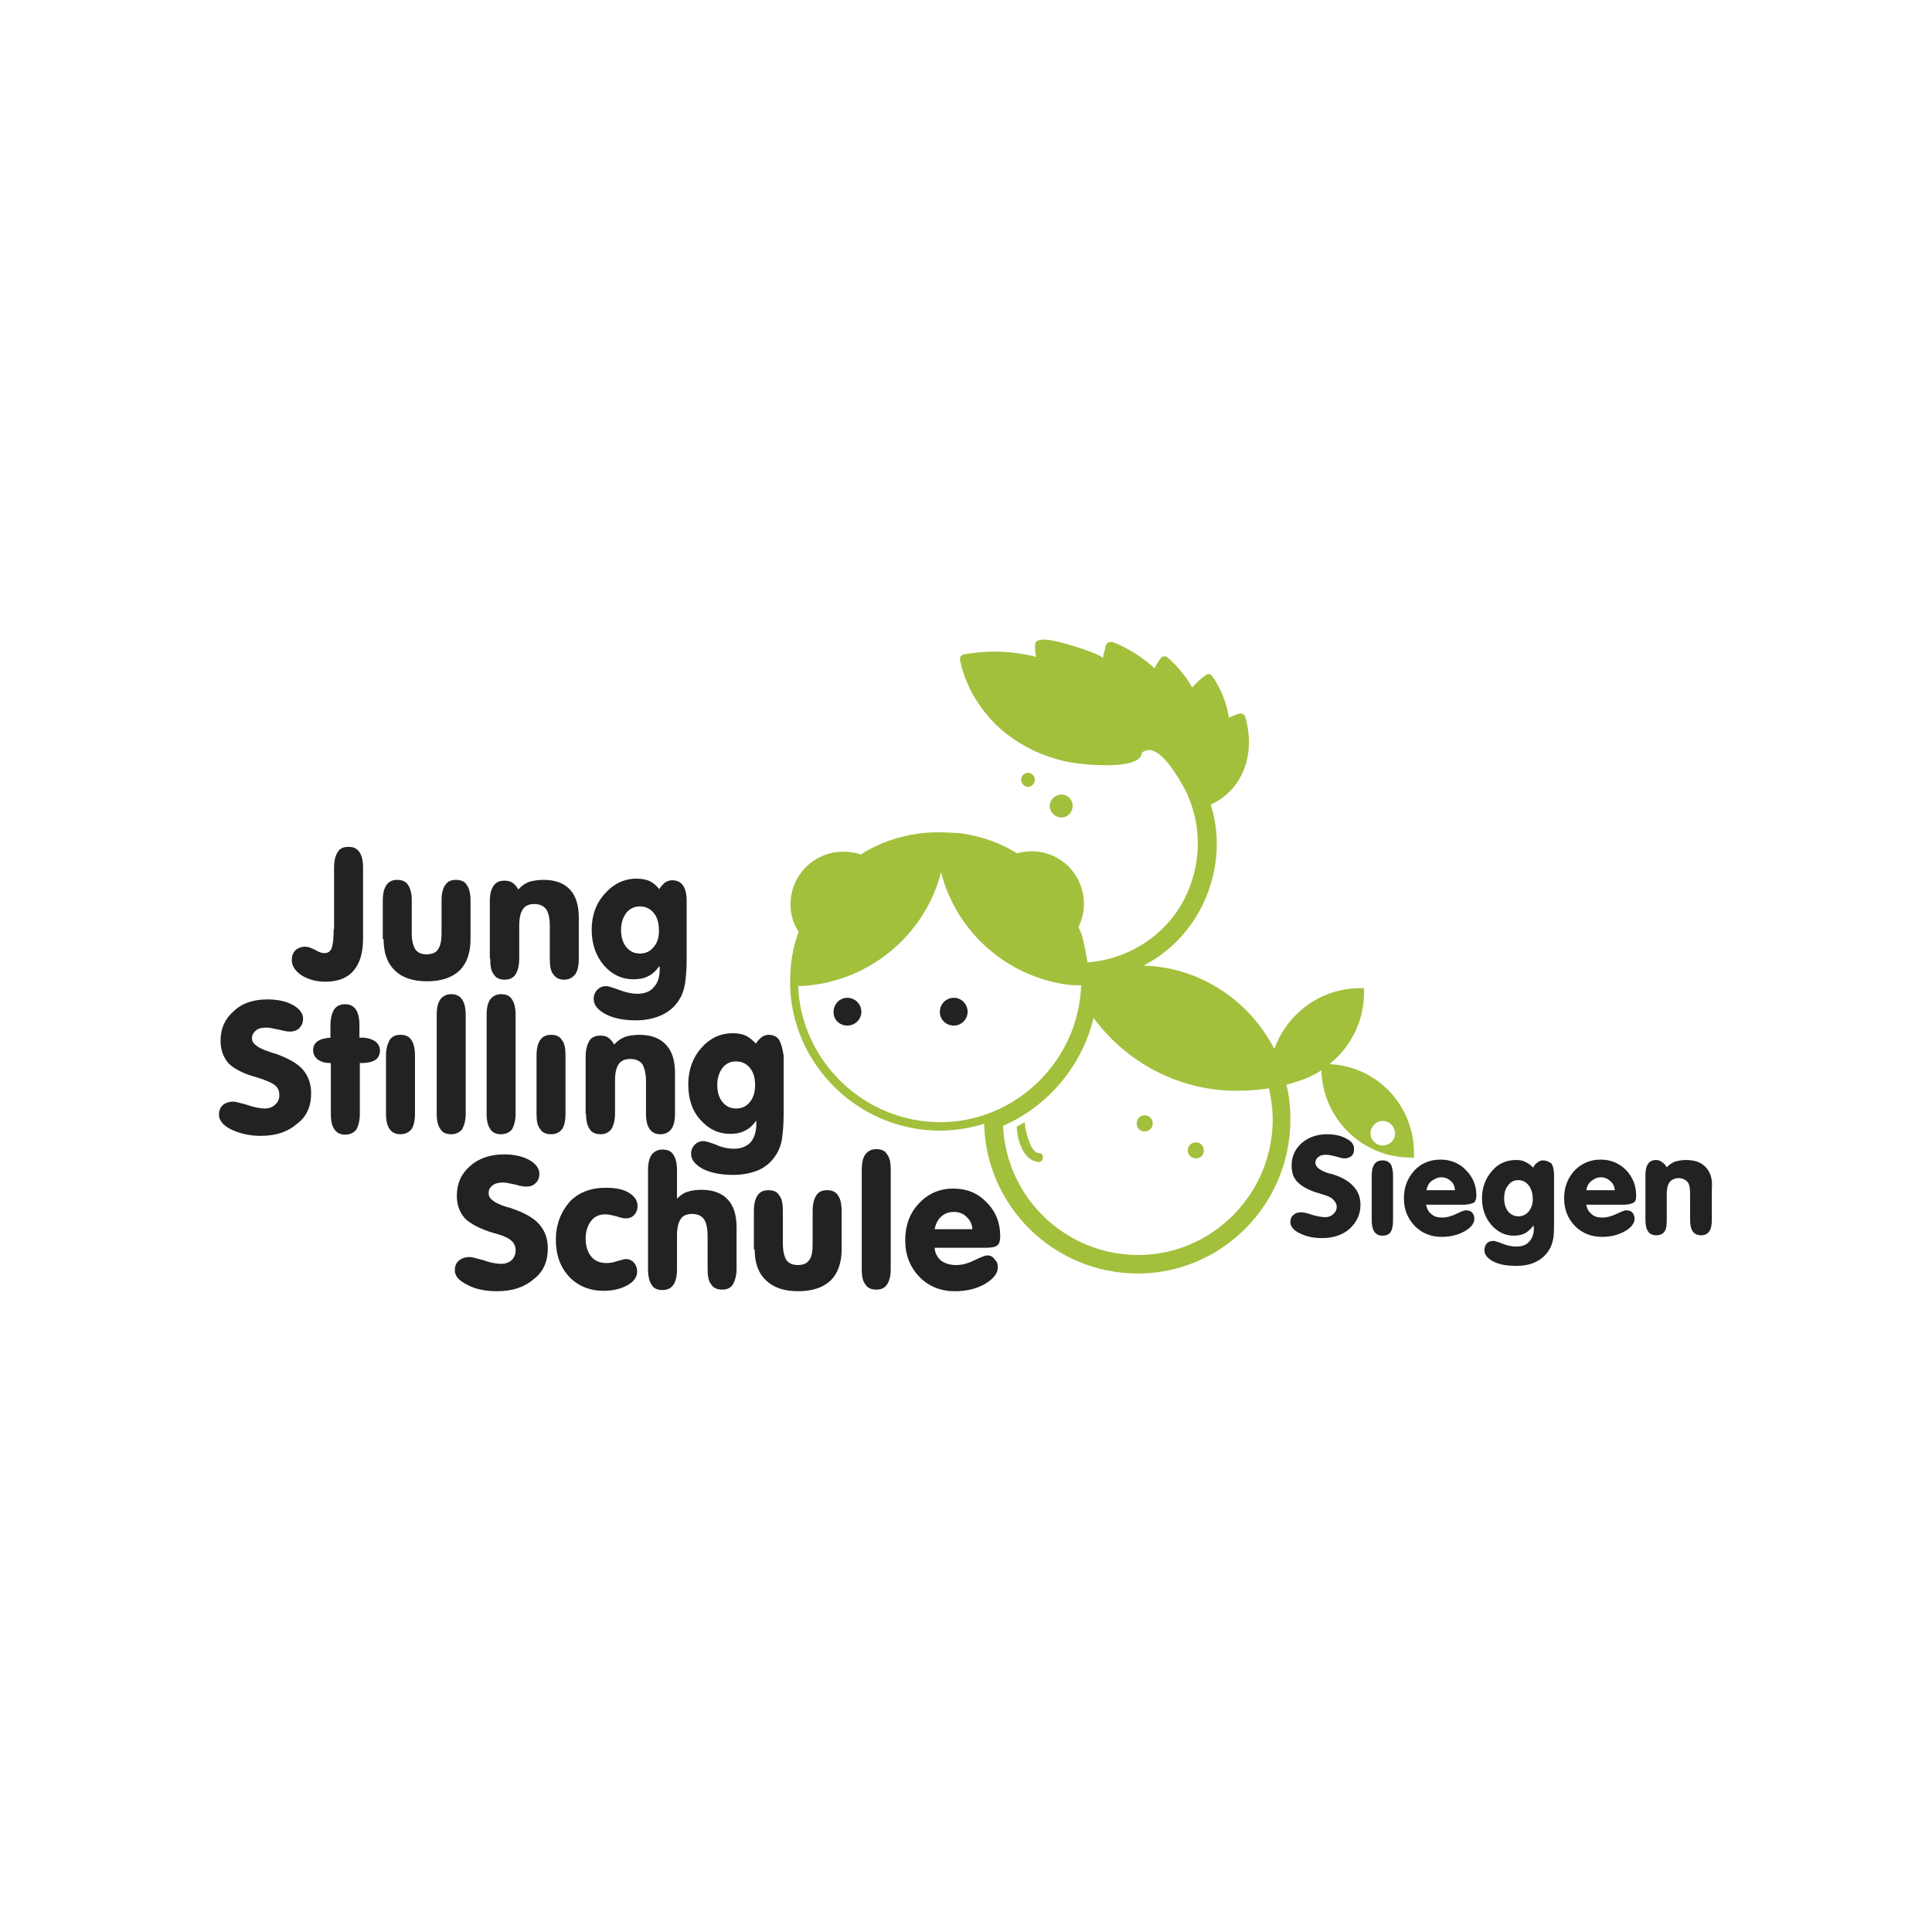
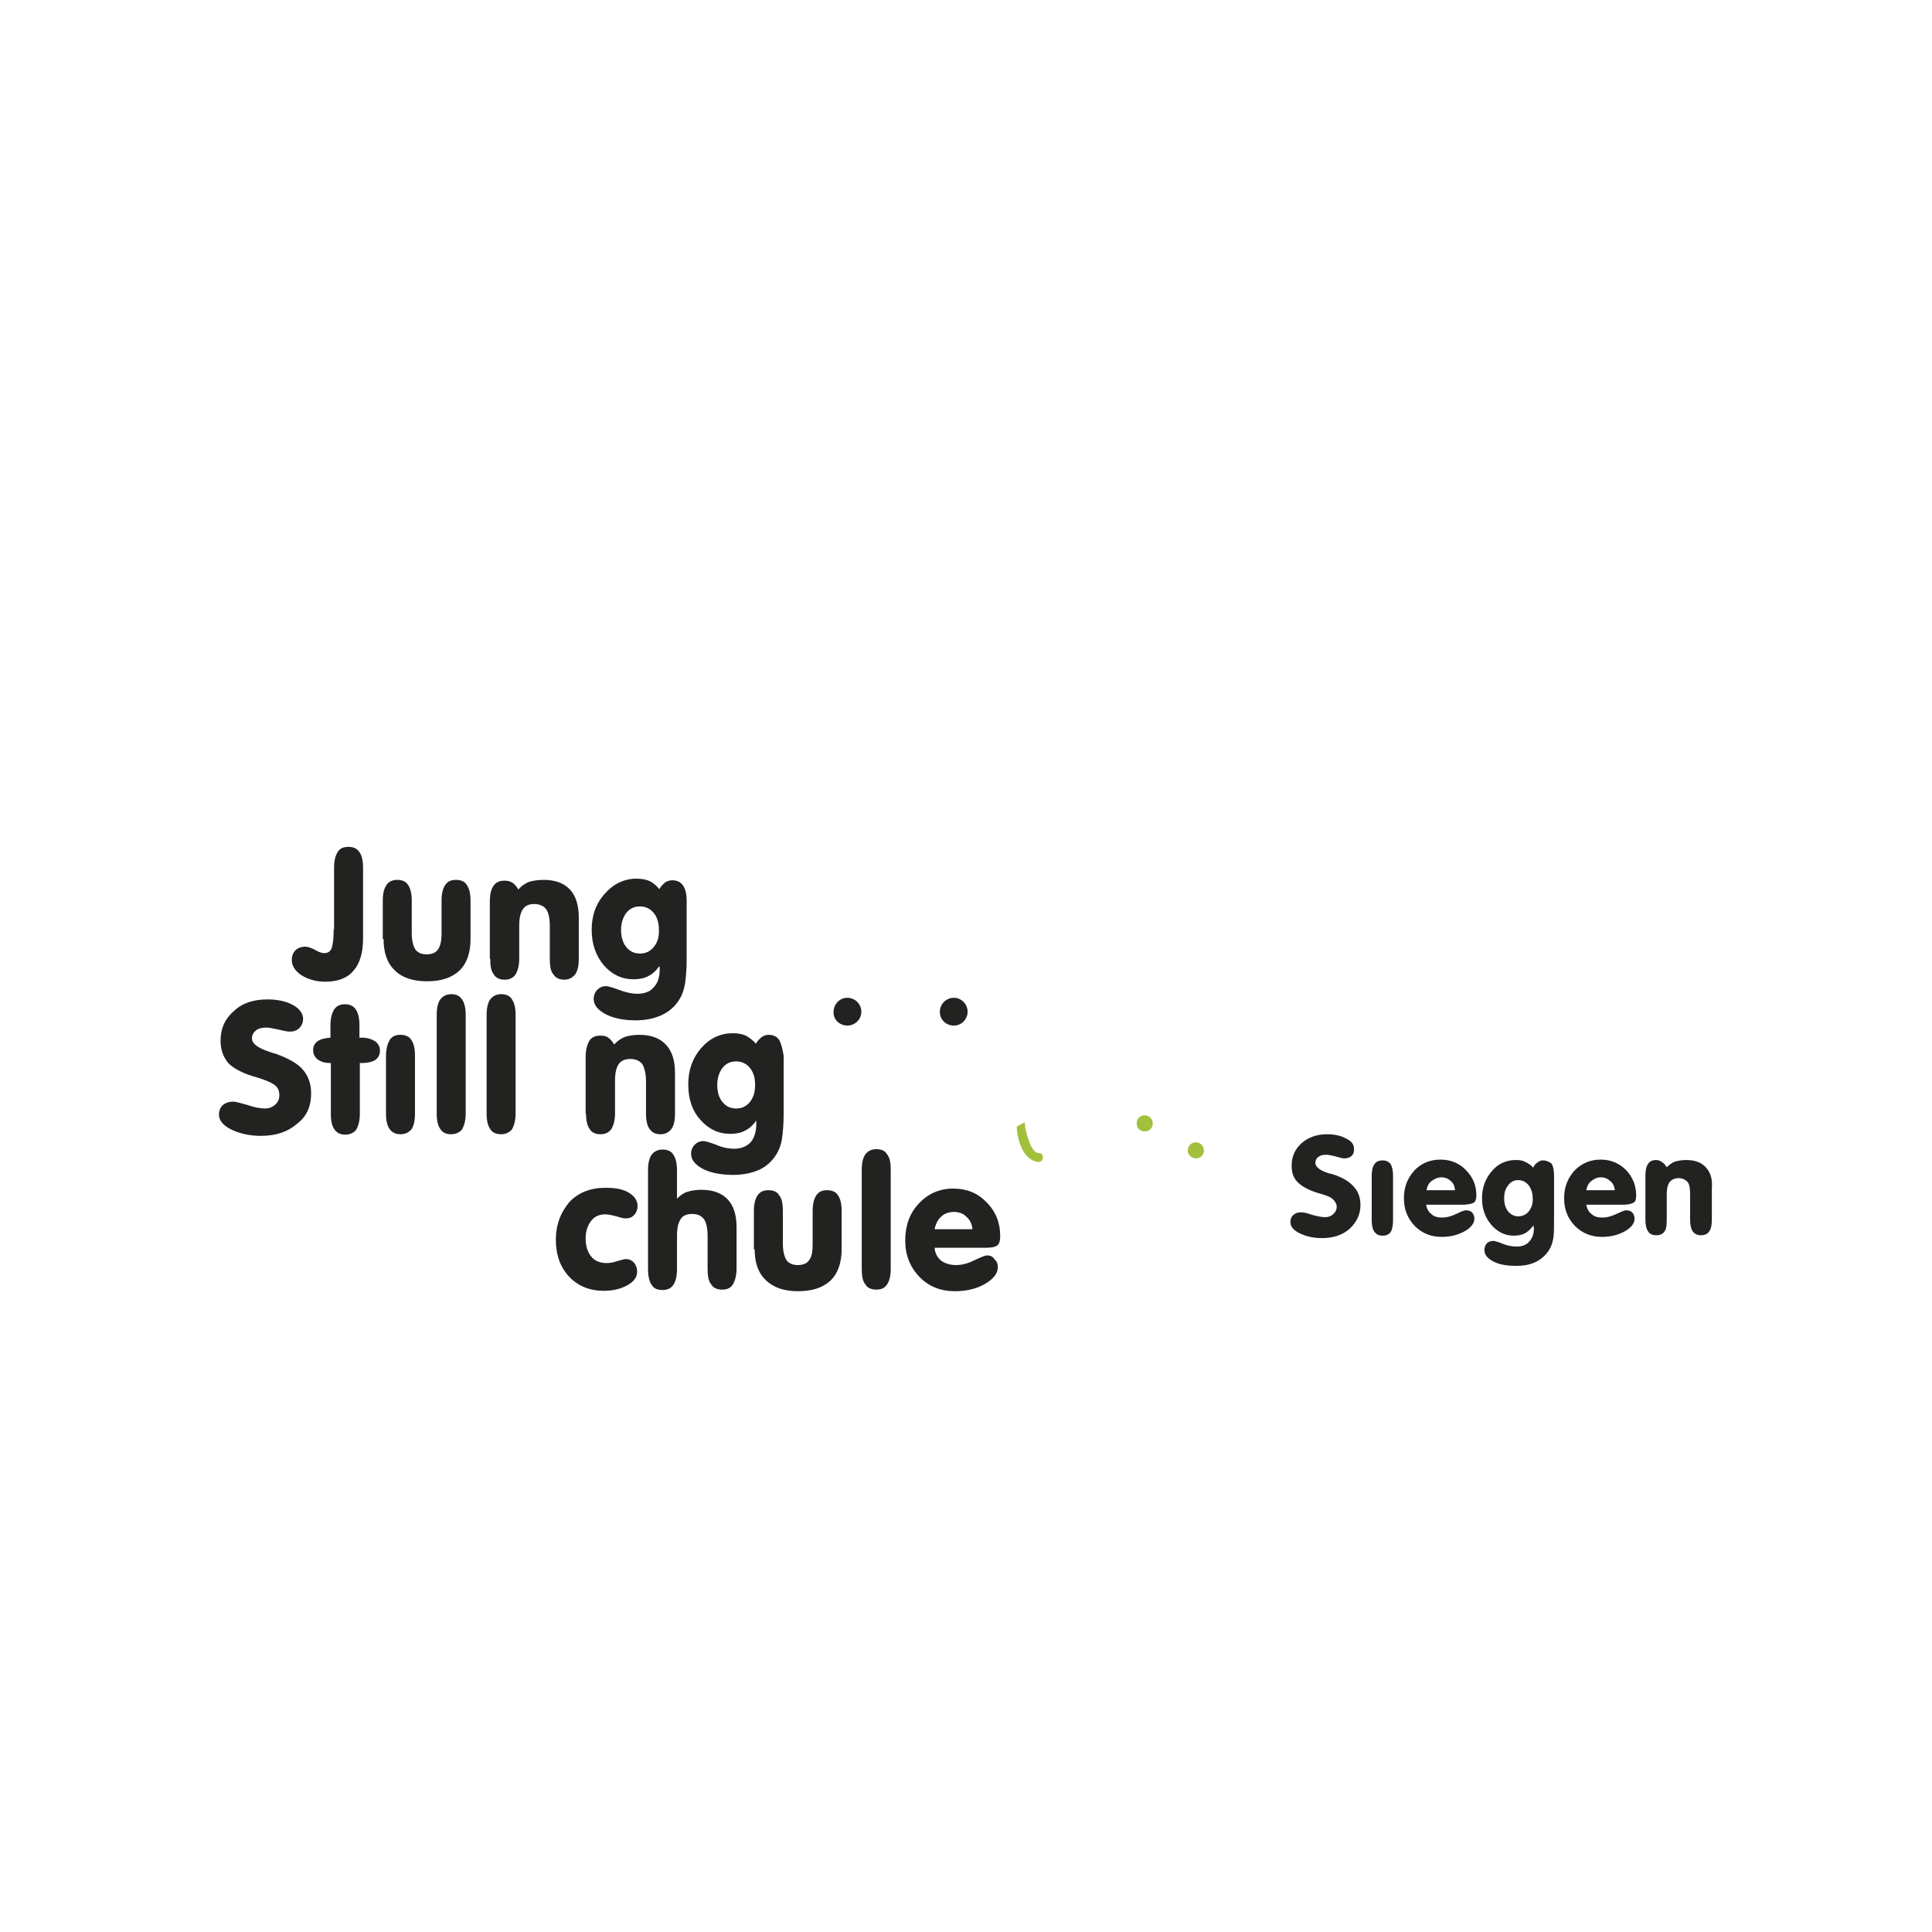
<svg xmlns="http://www.w3.org/2000/svg" version="1.1" x="0px" y="0px" viewBox="0 0 480 480" style="enable-background:new 0 0 480 480;" xml:space="preserve">
  <style type="text/css">
	.st0{fill:#FFFFFF;}
	.st1{fill:#A2C03C;}
	.st2{fill:#222221;}
</style>
  <g id="Ebene_1">
    <g id="Ebene_2_1_">
      <rect class="st0" width="480" height="480" />
    </g>
  </g>
  <g id="Ebene_2">
    <g>
-       <path class="st1" d="M260.8,200.2c0,1.6,1.3,2.9,2.9,2.9c1.6,0,2.8-1.3,2.8-2.9c0-1.6-1.3-2.8-2.8-2.8    C262.2,197.4,260.8,198.7,260.8,200.2L260.8,200.2z" />
-       <path class="st1" d="M253.7,193.7c0,1,0.8,1.8,1.7,1.8c0.9,0,1.7-0.8,1.7-1.8c0-0.9-0.8-1.7-1.7-1.7    C254.4,192,253.7,192.8,253.7,193.7L253.7,193.7z" />
      <path class="st1" d="M252.6,279.9c0.2,4.5,2.2,8.6,5.5,8.8c1.2,0,1.5-2.3,0-2.2c-0.5,0-1.3-0.5-1.9-1.7c-0.6-1.2-1.6-4.1-1.6-6    L252.6,279.9L252.6,279.9z" />
-       <path class="st1" d="M282.4,279.1c0,1.2,0.9,2,2,2c1.2,0,2-0.9,2-2c0-1.1-0.9-2-2-2C283.2,277.1,282.4,278,282.4,279.1    L282.4,279.1z" />
+       <path class="st1" d="M282.4,279.1c0,1.2,0.9,2,2,2c1.2,0,2-0.9,2-2c0-1.1-0.9-2-2-2C283.2,277.1,282.4,278,282.4,279.1    z" />
      <path class="st1" d="M295.1,285.8c0,1.1,0.9,2,2,2c1.2,0,2-0.9,2-2c0-1.1-0.9-2-2-2C296,283.8,295.1,284.7,295.1,285.8    L295.1,285.8z" />
      <path class="st2" d="M210.5,254.8c2,0,3.5-1.6,3.5-3.4c0-2-1.6-3.5-3.5-3.5c-1.9,0-3.4,1.6-3.4,3.5    C207,253.3,208.6,254.8,210.5,254.8L210.5,254.8z" />
-       <path class="st1" d="M330.4,264.4c0-0.1,0.1-0.1,0.1-0.2c5.1-4.1,8.4-10.6,8.4-17.6c0-0.4,0-0.7,0-1.1c-0.3,0-0.5,0-0.9,0    c-9.9,0-18.2,6.3-21.4,15.1c-6.2-12-18.4-20.3-32.5-20.7c6.8-3.5,12.4-9.4,15.5-16.9c1.8-4.3,2.7-8.8,2.7-13.3    c0-3.4-0.5-6.6-1.5-9.8c6-2.7,9.5-8.6,9.5-15.5c0-2-0.3-4.1-0.9-6.3c-0.2-0.6-0.8-0.9-1.4-0.8c-0.9,0.2-1.8,0.6-2.7,1    c-0.5-3.5-1.9-7.1-4.1-10.3c-0.3-0.5-1-0.7-1.6-0.3c-1.3,0.9-2.4,2-3.4,3.1c-1.6-2.8-3.6-5.3-6.2-7.5c-0.4-0.3-1-0.3-1.4,0    c-0.3,0.2-1.9,2.7-1.7,2.8c-2.9-2.7-6.4-5-10.5-6.6c-0.4-0.1-0.8,0-1.2,0.2c-0.5,0.4-0.6,1.1-0.7,1.7c-0.2,0.7-0.4,1.4-0.5,2.2    c0.2-0.8-7.5-3.2-8.3-3.4c-1.5-0.4-7.9-2.5-8.5-0.3c-0.1,0.3,0,3.2,0.3,3.3c-3.3-0.8-6.7-1.3-10.2-1.3c-2.6,0-5.2,0.2-7.9,0.7    c-0.6,0.2-1,0.7-0.9,1.3c1.2,6.1,4.5,11.7,8.8,16c5.1,5,11.7,8.2,18.6,9.5c3.3,0.6,17.6,2.1,17.8-2.4c0.6-0.5,1.6-0.8,2.3-0.6    c3.4,0.7,7,7.2,8.5,9.9c2,4.1,3.1,8.6,3.1,13.2c0,3.8-0.7,7.7-2.3,11.6c-4.3,10.5-14.3,17.2-25.1,18c0,0-0.6-3.1-0.6-3.3    c-0.2-1-0.4-2-0.7-3c-0.1-0.5-0.3-1-0.5-1.5c-0.1-0.2-0.5-0.9-0.4-1.1c0.8-1.7,1.3-3.6,1.3-5.6c0-7.3-5.8-13.1-13-13.1    c-1.3,0-2.4,0.2-3.6,0.5c-4.2-2.6-9-4.3-14.2-5c-3.5-0.2-6.8-0.4-10.3,0.1c-5,0.7-10.1,2.4-14.3,5.2c-1.4-0.5-2.8-0.7-4.4-0.7    c-7.2,0-13.1,5.8-13.1,13.1c0,2.5,0.7,4.8,2,6.8c-1.4,3.8-2.1,8-2.1,12.3v1.2c0.6,19.7,17.1,35.9,37.2,35.9c3.8,0,7.5-0.6,11-1.7    c0.5,20.6,17.4,37.2,38.2,37.2c20.8,0,37.9-17.1,37.9-38.3c0-3-0.3-5.9-1-8.6c3.4-0.9,6.4-2,8.7-3.6c0.3,12.1,10.2,21.7,22.2,21.7    c0.2,0,0.5,0,0.8,0c0-0.3,0-0.6,0-1C351.4,274.7,342.1,264.9,330.4,264.4z M233.6,278.8L233.6,278.8c-19,0-34.6-15.3-35.3-33.8    c17.1-0.5,31.5-12.5,35.5-28.3c3.7,14.6,16,25.7,31.1,27.9c1.3,0.2,2.8,0.2,3.7,0.2C268,263.5,252.4,278.8,233.6,278.8z     M282.8,311.8c-18,0-32.8-14.2-33.6-32.1c11.1-4.8,19.6-14.8,22.5-26.8c8,10.9,21,18.1,35.5,18.1c2.7,0,5.4-0.2,8.1-0.6    c0.5,2.5,0.9,5.1,0.9,7.7C316.2,296.7,301.1,311.8,282.8,311.8z" />
      <path class="st2" d="M237,254.8c1.9,0,3.4-1.6,3.4-3.4c0-2-1.6-3.5-3.4-3.5c-2,0-3.5,1.6-3.5,3.5C233.5,253.3,235,254.8,237,254.8    L237,254.8z" />
      <path class="st0" d="M343.5,284.6c1.7,0,3.1-1.3,3.1-3c0-1.6-1.3-3.1-3.1-3.1c-1.6,0-3,1.4-3,3.1    C340.5,283.2,341.9,284.6,343.5,284.6L343.5,284.6z" />
      <path class="st2" d="M331.3,291.8c-0.3-0.1-0.7-0.2-1.2-0.3c-2.2-0.7-3.3-1.6-3.3-2.6c0-0.5,0.2-1.1,0.8-1.5    c0.5-0.4,1.1-0.5,2-0.5c0.5,0,1.3,0.2,2.2,0.4c1,0.3,1.7,0.5,2.2,0.5c0.8,0,1.3-0.2,1.8-0.6c0.5-0.5,0.6-1,0.6-1.8    c0-1-0.6-1.9-1.9-2.5c-1.2-0.7-2.8-1.1-4.8-1.1c-2.6,0-4.7,0.8-6.3,2.2c-1.6,1.4-2.5,3.3-2.5,5.6c0,1.8,0.5,3.2,1.6,4.2    c1,1,2.8,2,5.3,2.7c1.8,0.5,3,1,3.4,1.5c0.5,0.5,0.9,1.1,0.9,1.8c0,0.8-0.3,1.3-0.8,1.8c-0.5,0.5-1.2,0.8-2,0.8    c-0.9,0-2-0.2-3.4-0.6c-1.3-0.5-2.2-0.6-2.6-0.6c-0.9,0-1.5,0.2-2,0.7c-0.5,0.4-0.7,1-0.7,1.8c0,1,0.8,2,2.3,2.7    c1.6,0.8,3.4,1.2,5.6,1.2c2.8,0,5.1-0.8,6.8-2.3c1.7-1.6,2.7-3.5,2.7-5.9c0-1.8-0.5-3.3-1.6-4.5    C335.3,293.6,333.7,292.6,331.3,291.8z M343.5,288.3c-0.9,0-1.6,0.3-2,0.9c-0.5,0.7-0.7,1.6-0.7,3v10.9c0,1.3,0.2,2.3,0.7,3    c0.5,0.6,1.1,0.9,2,0.9c0.9,0,1.6-0.3,2-0.9c0.4-0.6,0.6-1.6,0.6-3v-10.9c0-1.3-0.2-2.3-0.6-3C345,288.6,344.4,288.3,343.5,288.3z     M366.3,298.7c0.3-0.3,0.5-0.9,0.5-1.7c0-2.5-0.9-4.6-2.6-6.3c-1.6-1.7-3.8-2.6-6.3-2.6c-2.6,0-4.8,0.9-6.5,2.7    c-1.7,1.9-2.6,4.1-2.6,6.9s0.9,5,2.7,6.9c1.8,1.8,4,2.7,6.7,2.7c2.2,0,4.1-0.5,5.7-1.4c1.6-0.9,2.4-2,2.4-3.1    c0-0.6-0.2-1.2-0.6-1.6c-0.4-0.4-0.9-0.5-1.6-0.5c-0.3,0-1.1,0.3-2.3,0.9c-1.3,0.6-2.4,0.9-3.4,0.9c-1.2,0-2.1-0.2-2.8-0.9    c-0.7-0.5-1.1-1.3-1.3-2.3h9.6C365.2,299.2,365.9,299,366.3,298.7z M354.4,295.7c0.2-1,0.6-1.8,1.3-2.3c0.7-0.5,1.5-0.9,2.4-0.9    c0.9,0,1.7,0.3,2.3,0.9c0.7,0.5,1,1.3,1.1,2.3H354.4z M383.3,288.3c-0.5,0-0.9,0.2-1.3,0.5c-0.5,0.3-0.8,0.7-1.1,1.3    c-0.5-0.6-1.2-1.1-1.9-1.4c-0.7-0.4-1.5-0.5-2.4-0.5c-2.3,0-4.4,0.9-5.9,2.7c-1.6,1.8-2.5,4.1-2.5,6.8c0,2.7,0.8,4.8,2.3,6.6    c1.6,1.8,3.4,2.7,5.6,2.7c1.1,0,2-0.2,2.8-0.6c0.8-0.5,1.5-1.1,2.1-2v0.4c0,0.2,0.1,0.2,0.1,0.3c0,1.4-0.4,2.6-1.2,3.4    c-0.7,0.8-1.7,1.2-3.1,1.2c-1.1,0-2.3-0.2-3.5-0.7c-1.2-0.5-2-0.7-2.3-0.7c-0.6,0-1.2,0.2-1.6,0.6c-0.4,0.5-0.6,1-0.6,1.7    c0,1.1,0.7,2,2.2,2.8c1.5,0.8,3.4,1.1,5.7,1.1c1.9,0,3.5-0.3,4.9-1c1.4-0.7,2.5-1.7,3.3-3c0.5-0.8,0.8-1.7,1-2.8    c0.2-1.1,0.2-2.7,0.2-4.7v-10.9c0-1.3-0.2-2.3-0.6-3C384.8,288.6,384.2,288.3,383.3,288.3z M379.8,301c-0.7,0.8-1.6,1.2-2.6,1.2    c-1,0-1.9-0.5-2.5-1.2c-0.7-0.9-1-2-1-3.3c0-1.3,0.3-2.4,1-3.2c0.6-0.9,1.5-1.3,2.5-1.3c1,0,1.9,0.4,2.6,1.3c0.6,0.8,1,1.9,1,3.2    C380.9,299,380.5,300.1,379.8,301z M406,298.7c0.4-0.3,0.5-0.9,0.5-1.7c0-2.5-0.9-4.6-2.5-6.3c-1.7-1.7-3.8-2.6-6.3-2.6    c-2.6,0-4.7,0.9-6.5,2.7c-1.7,1.9-2.6,4.1-2.6,6.9s0.9,5,2.7,6.9c1.8,1.8,4.1,2.7,6.7,2.7c2.2,0,4.1-0.5,5.7-1.4    c1.6-0.9,2.4-2,2.4-3.1c0-0.6-0.2-1.2-0.6-1.6c-0.4-0.4-0.9-0.5-1.6-0.5c-0.3,0-1,0.3-2.3,0.9c-1.3,0.6-2.4,0.9-3.4,0.9    c-1.2,0-2.1-0.2-2.8-0.9c-0.7-0.5-1.1-1.3-1.3-2.3h9.7C404.9,299.2,405.6,299,406,298.7z M394.1,295.7c0.2-1,0.6-1.8,1.3-2.3    c0.6-0.5,1.4-0.9,2.3-0.9c0.9,0,1.7,0.3,2.3,0.9c0.7,0.5,1.1,1.3,1.2,2.3H394.1z M423.8,290c-1.1-1.2-2.7-1.8-4.9-1.8    c-1.1,0-2,0.2-2.8,0.4c-0.7,0.3-1.4,0.8-2,1.4c-0.3-0.5-0.7-1-1.2-1.3c-0.4-0.3-0.9-0.5-1.4-0.5c-0.9,0-1.6,0.3-2,0.9    c-0.5,0.7-0.7,1.6-0.7,3v10.9c0,1.3,0.2,2.3,0.7,3c0.4,0.6,1.1,0.9,2,0.9c0.9,0,1.6-0.3,2-0.9c0.5-0.6,0.6-1.6,0.6-3v-6.2    c0-1.4,0.2-2.4,0.7-3.1c0.5-0.6,1.3-1,2.2-1c1,0,1.8,0.4,2.3,1c0.5,0.6,0.6,1.7,0.6,3.2v6.1c0,1.3,0.2,2.3,0.7,3    c0.5,0.6,1.1,0.9,2,0.9c0.9,0,1.6-0.3,2-0.9c0.5-0.6,0.7-1.6,0.7-3v-7.7C425.5,293,425,291.3,423.8,290z" />
-       <path class="st2" d="M136.1,310.1c0-2.3-0.7-4.3-2.1-5.9c-1.4-1.6-3.7-2.9-6.7-3.9c-0.4-0.2-0.9-0.3-1.6-0.5    c-2.9-0.9-4.3-2-4.3-3.3c0-0.9,0.3-1.5,1-2c0.6-0.5,1.5-0.7,2.6-0.7c0.7,0,1.6,0.2,3,0.5c1.3,0.4,2.2,0.5,2.8,0.5    c1,0,1.8-0.3,2.3-0.9c0.6-0.5,0.9-1.3,0.9-2.3c0-1.3-0.9-2.5-2.5-3.4c-1.6-0.9-3.8-1.4-6.3-1.4c-3.4,0-6.3,1-8.4,2.9    c-2.2,1.9-3.3,4.3-3.3,7.4c0,2.3,0.7,4.1,2,5.6c1.3,1.3,3.7,2.6,7,3.6c2.4,0.6,3.9,1.3,4.6,2c0.7,0.6,1,1.4,1,2.4    c0,0.9-0.3,1.7-1,2.4c-0.7,0.6-1.6,0.9-2.6,0.9c-1.2,0-2.7-0.3-4.4-0.9c-1.8-0.5-2.9-0.8-3.4-0.8c-1.1,0-2,0.3-2.7,0.9    c-0.7,0.6-1,1.4-1,2.4c0,1.4,1,2.6,3.1,3.6c2,1.1,4.5,1.6,7.4,1.6c3.8,0,6.8-1,9.1-3C135.1,315.9,136.1,313.3,136.1,310.1    L136.1,310.1z" />
      <path class="st2" d="M138.1,308c0,3.8,1.1,6.8,3.3,9.2c2.2,2.3,5.1,3.5,8.6,3.5c2.3,0,4.3-0.5,5.9-1.4c1.6-0.9,2.4-2,2.4-3.4    c0-0.9-0.3-1.6-0.8-2.2c-0.5-0.6-1.3-0.9-2-0.9c-0.3,0-1,0.2-2.1,0.5c-1.1,0.4-2,0.5-2.7,0.5c-1.6,0-2.9-0.5-3.8-1.6    c-0.9-1.1-1.4-2.6-1.4-4.5c0-1.8,0.5-3.2,1.3-4.3c0.9-1.2,2.1-1.7,3.6-1.7c0.8,0,1.6,0.2,2.8,0.5c1.1,0.4,1.9,0.5,2.2,0.5    c0.9,0,1.6-0.2,2.2-0.9c0.5-0.5,0.8-1.3,0.8-2.1c0-1.4-0.7-2.5-2.2-3.4c-1.5-0.9-3.4-1.2-5.8-1.2c-3.7,0-6.7,1.2-8.9,3.5    C139.3,301.2,138.1,304.3,138.1,308L138.1,308z" />
      <path class="st2" d="M168.2,297.8v-7c0-1.7-0.3-3-0.9-3.9c-0.5-0.9-1.5-1.3-2.7-1.3c-1.2,0-2.1,0.5-2.7,1.3    c-0.6,0.8-0.9,2.1-0.9,3.9v24.5c0,1.7,0.3,3.1,0.9,3.9c0.5,0.9,1.4,1.3,2.7,1.3c1.2,0,2.1-0.4,2.7-1.3c0.6-0.9,0.9-2.2,0.9-3.9    V307c0-1.9,0.3-3.2,0.9-4.1c0.5-0.9,1.6-1.3,2.8-1.3c1.4,0,2.3,0.4,3,1.3c0.6,0.9,0.9,2.3,0.9,4.2v8.1c0,1.7,0.2,3.1,0.9,3.9    c0.5,0.9,1.5,1.3,2.7,1.3c1.3,0,2.1-0.4,2.7-1.3c0.5-0.9,0.9-2.2,0.9-3.9V305c0-3.1-0.7-5.4-2.2-7c-1.5-1.6-3.7-2.4-6.5-2.4    c-1.4,0-2.6,0.2-3.5,0.5C169.8,296.4,169,297,168.2,297.8L168.2,297.8z" />
      <path class="st2" d="M187.5,310.4c0,3.4,0.9,5.9,2.8,7.7c1.9,1.8,4.5,2.7,8,2.7c3.5,0,6.2-0.9,8.1-2.7c1.8-1.8,2.7-4.4,2.7-7.7    v-9.5c0-1.8-0.3-3.1-0.9-3.9c-0.5-0.9-1.5-1.3-2.7-1.3c-1.3,0-2.1,0.4-2.7,1.3c-0.6,0.9-0.9,2.2-0.9,3.9v8.1    c0,1.9-0.2,3.3-0.9,4.1c-0.5,0.8-1.5,1.2-2.8,1.2c-1.2,0-2.2-0.4-2.8-1.2c-0.5-0.8-0.9-2.2-0.9-4.1v-8.1c0-1.7-0.2-3.1-0.9-3.9    c-0.5-0.9-1.4-1.3-2.7-1.3c-1.2,0-2.1,0.4-2.7,1.3c-0.6,0.9-0.9,2.2-0.9,3.9V310.4L187.5,310.4z" />
      <path class="st2" d="M214.1,290.7v24.5c0,1.7,0.2,3.1,0.9,3.9c0.5,0.9,1.5,1.3,2.7,1.3c1.3,0,2.1-0.4,2.7-1.3    c0.6-0.9,0.9-2.2,0.9-3.9v-24.5c0-1.8-0.2-3-0.9-3.9c-0.5-0.9-1.4-1.3-2.7-1.3c-1.2,0-2.1,0.5-2.7,1.3    C214.4,287.6,214.1,288.9,214.1,290.7L214.1,290.7z" />
      <path class="st2" d="M245.2,311.9c-0.4,0-1.4,0.4-3.1,1.2c-1.6,0.8-3.1,1.2-4.5,1.2c-1.6,0-2.8-0.4-3.8-1.1    c-0.9-0.8-1.5-1.8-1.6-3.2H245c1.4,0,2.3-0.2,2.8-0.6c0.5-0.4,0.7-1.2,0.7-2.3c0-3.3-1.1-6.1-3.4-8.4c-2.2-2.3-4.9-3.4-8.3-3.4    c-3.4,0-6.3,1.3-8.5,3.7c-2.3,2.4-3.4,5.5-3.4,9.2c0,3.6,1.2,6.6,3.5,9c2.3,2.4,5.3,3.6,8.8,3.6c2.9,0,5.4-0.6,7.5-1.8    c2.2-1.3,3.2-2.7,3.2-4.1c0-0.9-0.2-1.5-0.8-2C246.7,312.2,246.1,311.9,245.2,311.9z M233.9,302.2c0.9-0.8,2-1.1,3.1-1.1    c1.3,0,2.3,0.4,3.1,1.2c0.9,0.8,1.4,1.8,1.5,3.1h-9.4C232.5,304,233,303,233.9,302.2z" />
      <path class="st2" d="M77.3,271.6c0-2.3-0.7-4.3-2.1-5.9c-1.4-1.6-3.7-2.8-6.7-3.9c-0.4-0.1-0.9-0.2-1.6-0.5    c-2.8-0.9-4.3-2-4.3-3.3c0-0.9,0.4-1.5,1-2c0.6-0.5,1.5-0.7,2.6-0.7c0.7,0,1.6,0.2,3,0.5c1.2,0.3,2.2,0.5,2.8,0.5    c1,0,1.8-0.3,2.4-0.9c0.5-0.5,0.9-1.3,0.9-2.3c0-1.3-0.9-2.5-2.5-3.4c-1.6-0.9-3.8-1.4-6.3-1.4c-3.5,0-6.3,0.9-8.4,2.9    c-2.2,1.9-3.3,4.3-3.3,7.4c0,2.3,0.7,4.1,2,5.6c1.3,1.3,3.7,2.6,7.1,3.5c2.3,0.7,3.8,1.4,4.5,2c0.7,0.6,1,1.4,1,2.4    c0,0.9-0.3,1.7-1,2.3c-0.7,0.7-1.6,1-2.6,1c-1.2,0-2.7-0.3-4.4-0.9c-1.8-0.5-2.9-0.8-3.4-0.8c-1.1,0-2,0.3-2.7,0.9    c-0.6,0.6-0.9,1.4-0.9,2.4c0,1.3,1,2.6,3,3.6c2.1,1,4.5,1.6,7.4,1.6c3.8,0,6.7-1,9-3C76.2,277.4,77.3,274.9,77.3,271.6L77.3,271.6    z" />
      <path class="st2" d="M82.2,264.1v12.7c0,1.7,0.3,3,0.9,3.8c0.6,0.9,1.5,1.3,2.7,1.3c1.2,0,2.1-0.5,2.7-1.2    c0.5-0.9,0.9-2.2,0.9-3.9v-12.7h0.5c1.5,0,2.7-0.3,3.4-0.8c0.7-0.5,1.1-1.3,1.1-2.3c0-0.9-0.4-1.7-1.2-2.3    c-0.8-0.5-1.9-0.9-3.3-0.9h-0.6v-3.1c0-1.8-0.3-3-0.9-3.9c-0.6-0.9-1.5-1.3-2.7-1.3c-1.3,0-2.1,0.5-2.7,1.3    c-0.5,0.9-0.9,2.1-0.9,3.9v3.1c-1.4,0.1-2.5,0.4-3.2,0.9c-0.7,0.5-1.1,1.2-1.1,2.2c0,1,0.4,1.7,1.1,2.3c0.7,0.5,1.6,0.9,3,0.9    H82.2L82.2,264.1z" />
      <path class="st2" d="M103.1,276.7v-14.4c0-1.7-0.3-3.1-0.9-3.9c-0.5-0.9-1.5-1.3-2.7-1.3c-1.3,0-2.1,0.4-2.7,1.3    c-0.5,0.9-0.9,2.2-0.9,3.9v14.4c0,1.7,0.3,3,0.9,3.8c0.6,0.9,1.5,1.3,2.7,1.3c1.2,0,2.1-0.5,2.7-1.2    C102.8,279.8,103.1,278.4,103.1,276.7L103.1,276.7z" />
      <path class="st2" d="M108.5,252.2v24.5c0,1.7,0.3,3,0.9,3.8c0.5,0.9,1.5,1.3,2.7,1.3c1.2,0,2.1-0.5,2.7-1.2    c0.5-0.9,0.9-2.2,0.9-3.9v-24.5c0-1.8-0.3-3-0.9-3.9c-0.6-0.9-1.5-1.3-2.7-1.3c-1.2,0-2.1,0.5-2.7,1.3    C108.8,249.1,108.5,250.4,108.5,252.2L108.5,252.2z" />
      <path class="st2" d="M120.9,252.2v24.5c0,1.7,0.3,3,0.9,3.8c0.5,0.9,1.5,1.3,2.7,1.3c1.2,0,2.1-0.5,2.7-1.2    c0.5-0.9,0.9-2.2,0.9-3.9v-24.5c0-1.8-0.3-3-0.9-3.9c-0.5-0.9-1.5-1.3-2.7-1.3c-1.2,0-2.1,0.5-2.7,1.3    C121.2,249.1,120.9,250.4,120.9,252.2L120.9,252.2z" />
-       <path class="st2" d="M140.5,276.7v-14.4c0-1.7-0.2-3.1-0.9-3.9c-0.5-0.9-1.4-1.3-2.7-1.3c-1.2,0-2.1,0.4-2.7,1.3    c-0.6,0.9-0.9,2.2-0.9,3.9v14.4c0,1.7,0.2,3,0.9,3.8c0.5,0.9,1.5,1.3,2.7,1.3c1.3,0,2.1-0.5,2.7-1.2    C140.2,279.8,140.5,278.4,140.5,276.7L140.5,276.7z" />
      <path class="st2" d="M145.6,276.7c0,1.7,0.3,3,0.9,3.8c0.5,0.9,1.5,1.3,2.7,1.3c1.3,0,2.1-0.5,2.7-1.3c0.5-0.8,0.9-2.1,0.9-3.8    v-8.2c0-1.9,0.3-3.2,0.9-4.1c0.6-0.9,1.6-1.3,2.9-1.3c1.3,0,2.3,0.4,3,1.3c0.5,0.9,0.9,2.3,0.9,4.2v8.1c0,1.7,0.3,3,0.9,3.8    c0.6,0.9,1.5,1.3,2.7,1.3c1.2,0,2.1-0.5,2.7-1.3c0.6-0.8,0.9-2.1,0.9-3.8v-10.2c0-3.1-0.8-5.5-2.3-7c-1.5-1.6-3.7-2.4-6.5-2.4    c-1.4,0-2.6,0.2-3.6,0.5c-1,0.4-1.9,1-2.7,1.9c-0.5-0.8-0.9-1.3-1.5-1.7c-0.5-0.4-1.2-0.5-2-0.5c-1.2,0-2.1,0.4-2.7,1.3    c-0.5,0.9-0.9,2.2-0.9,3.9V276.7L145.6,276.7z" />
      <path class="st2" d="M82.9,230.9c0,2.3-0.2,3.8-0.5,4.7c-0.4,0.9-1,1.2-1.9,1.2c-0.5,0-1.2-0.2-2.2-0.8c-1-0.5-1.8-0.8-2.4-0.8    c-1,0-1.9,0.3-2.5,0.9c-0.6,0.6-0.9,1.4-0.9,2.4c0,1.5,0.8,2.7,2.4,3.8c1.6,1,3.6,1.6,5.9,1.6c3.1,0,5.5-0.9,7-2.7    c1.6-1.8,2.4-4.5,2.4-8v-17.6c0-1.7-0.3-3.1-0.9-3.9c-0.6-0.9-1.5-1.3-2.7-1.3c-1.3,0-2.2,0.4-2.7,1.3c-0.6,0.9-0.9,2.2-0.9,3.9    V230.9L82.9,230.9z" />
      <path class="st2" d="M95.3,233.3c0,3.4,0.9,6,2.8,7.8c1.8,1.8,4.5,2.7,8,2.7c3.5,0,6.2-0.9,8.1-2.7c1.8-1.8,2.7-4.4,2.7-7.8v-9.5    c0-1.8-0.3-3-0.9-3.9c-0.5-0.9-1.5-1.3-2.7-1.3c-1.3,0-2.1,0.4-2.7,1.3c-0.6,0.9-0.9,2.1-0.9,3.9v8.1c0,1.9-0.3,3.2-0.9,4    c-0.5,0.8-1.5,1.2-2.8,1.2c-1.3,0-2.2-0.4-2.8-1.2c-0.5-0.8-0.9-2.1-0.9-4v-8.1c0-1.8-0.3-3-0.9-3.9c-0.5-0.9-1.5-1.3-2.7-1.3    c-1.2,0-2.1,0.4-2.7,1.3c-0.6,0.9-0.9,2.1-0.9,3.9V233.3L95.3,233.3z" />
      <path class="st2" d="M121.8,238.2c0,1.8,0.2,3.1,0.9,3.9c0.5,0.9,1.5,1.3,2.7,1.3c1.3,0,2.1-0.5,2.7-1.3c0.5-0.9,0.9-2.1,0.9-3.9    V230c0-1.9,0.3-3.2,0.9-4.1c0.6-0.9,1.6-1.3,2.8-1.3c1.4,0,2.4,0.5,3,1.3c0.6,0.9,0.9,2.3,0.9,4.2v8.1c0,1.8,0.2,3.1,0.9,3.9    c0.6,0.9,1.5,1.3,2.7,1.3c1.2,0,2-0.5,2.7-1.3c0.6-0.9,0.9-2.1,0.9-3.9v-10.2c0-3-0.7-5.4-2.2-7c-1.5-1.6-3.7-2.4-6.5-2.4    c-1.4,0-2.7,0.2-3.7,0.5c-0.9,0.4-1.9,1-2.6,1.9c-0.5-0.8-0.9-1.3-1.5-1.7c-0.6-0.4-1.3-0.5-2-0.5c-1.2,0-2.1,0.4-2.7,1.3    c-0.6,0.9-0.9,2.1-0.9,3.9V238.2L121.8,238.2z" />
      <path class="st2" d="M193.6,258.4c-0.6-0.9-1.5-1.3-2.7-1.3c-0.5,0-1.2,0.2-1.7,0.6c-0.5,0.4-1,0.9-1.4,1.6    c-0.8-0.9-1.6-1.5-2.5-2c-0.9-0.4-2-0.6-3.2-0.6c-3.1,0-5.7,1.2-7.9,3.7c-2.1,2.4-3.2,5.4-3.2,9c0,3.5,0.9,6.5,3,8.8    c2,2.3,4.5,3.5,7.4,3.5c1.4,0,2.6-0.2,3.7-0.8c1.1-0.5,2-1.4,2.8-2.5v0.9c0,1.9-0.5,3.4-1.4,4.5c-1,1-2.3,1.6-4.1,1.6    c-1.4,0-3-0.3-4.5-1c-1.6-0.6-2.7-0.9-3.1-0.9c-0.9,0-1.6,0.3-2.2,0.9c-0.5,0.5-0.9,1.3-0.9,2.2c0,1.5,0.9,2.7,2.9,3.8    c2,1,4.5,1.5,7.6,1.5c2.5,0,4.7-0.5,6.5-1.3c1.9-0.9,3.3-2.3,4.3-4c0.6-1,1.1-2.3,1.3-3.8c0.2-1.4,0.4-3.5,0.4-6.2v-14.3    C194.4,260.5,194.1,259.3,193.6,258.4z M186.3,273.8c-0.9,1.1-2,1.6-3.4,1.6c-1.4,0-2.5-0.5-3.4-1.6c-0.9-1.1-1.3-2.5-1.3-4.3    c0-1.7,0.5-3.1,1.3-4.2c0.9-1.1,2-1.6,3.4-1.6c1.3,0,2.5,0.5,3.4,1.6c0.9,1.1,1.3,2.5,1.3,4.2    C187.6,271.3,187.2,272.7,186.3,273.8z M167,218.7c-0.6,0-1.2,0.2-1.7,0.5c-0.6,0.5-1.1,1-1.5,1.7c-0.7-0.9-1.6-1.6-2.4-2    c-0.9-0.4-2-0.6-3.3-0.6c-3,0-5.7,1.3-7.8,3.7c-2.2,2.4-3.3,5.4-3.3,9c0,3.5,1,6.4,3,8.8c2,2.3,4.5,3.5,7.3,3.5    c1.4,0,2.7-0.2,3.8-0.8c1-0.5,2-1.4,2.7-2.5c0,0.1,0,0.2,0.1,0.4v0.5c0,1.9-0.5,3.4-1.5,4.4c-0.9,1.1-2.3,1.6-4.1,1.6    c-1.4,0-3-0.4-4.6-1c-1.6-0.6-2.7-0.9-3.1-0.9c-0.9,0-1.6,0.3-2.2,0.9c-0.6,0.6-0.9,1.4-0.9,2.3c0,1.5,1,2.7,3,3.8    c2,1,4.5,1.5,7.5,1.5c2.5,0,4.7-0.5,6.6-1.4c1.8-0.9,3.3-2.2,4.3-4c0.6-0.9,1-2.2,1.3-3.7c0.2-1.5,0.4-3.5,0.4-6.2v-14.3    c0-1.8-0.3-3-0.9-3.9C169.1,219.1,168.1,218.7,167,218.7z M162.4,235.3c-0.9,1.1-2,1.6-3.4,1.6c-1.4,0-2.5-0.5-3.4-1.6    c-0.9-1.1-1.3-2.6-1.3-4.3c0-1.7,0.5-3.1,1.3-4.2c0.9-1.1,2-1.6,3.4-1.6c1.3,0,2.5,0.5,3.4,1.6c0.9,1.1,1.3,2.5,1.3,4.2    C163.8,232.8,163.3,234.3,162.4,235.3z" />
    </g>
  </g>
</svg>